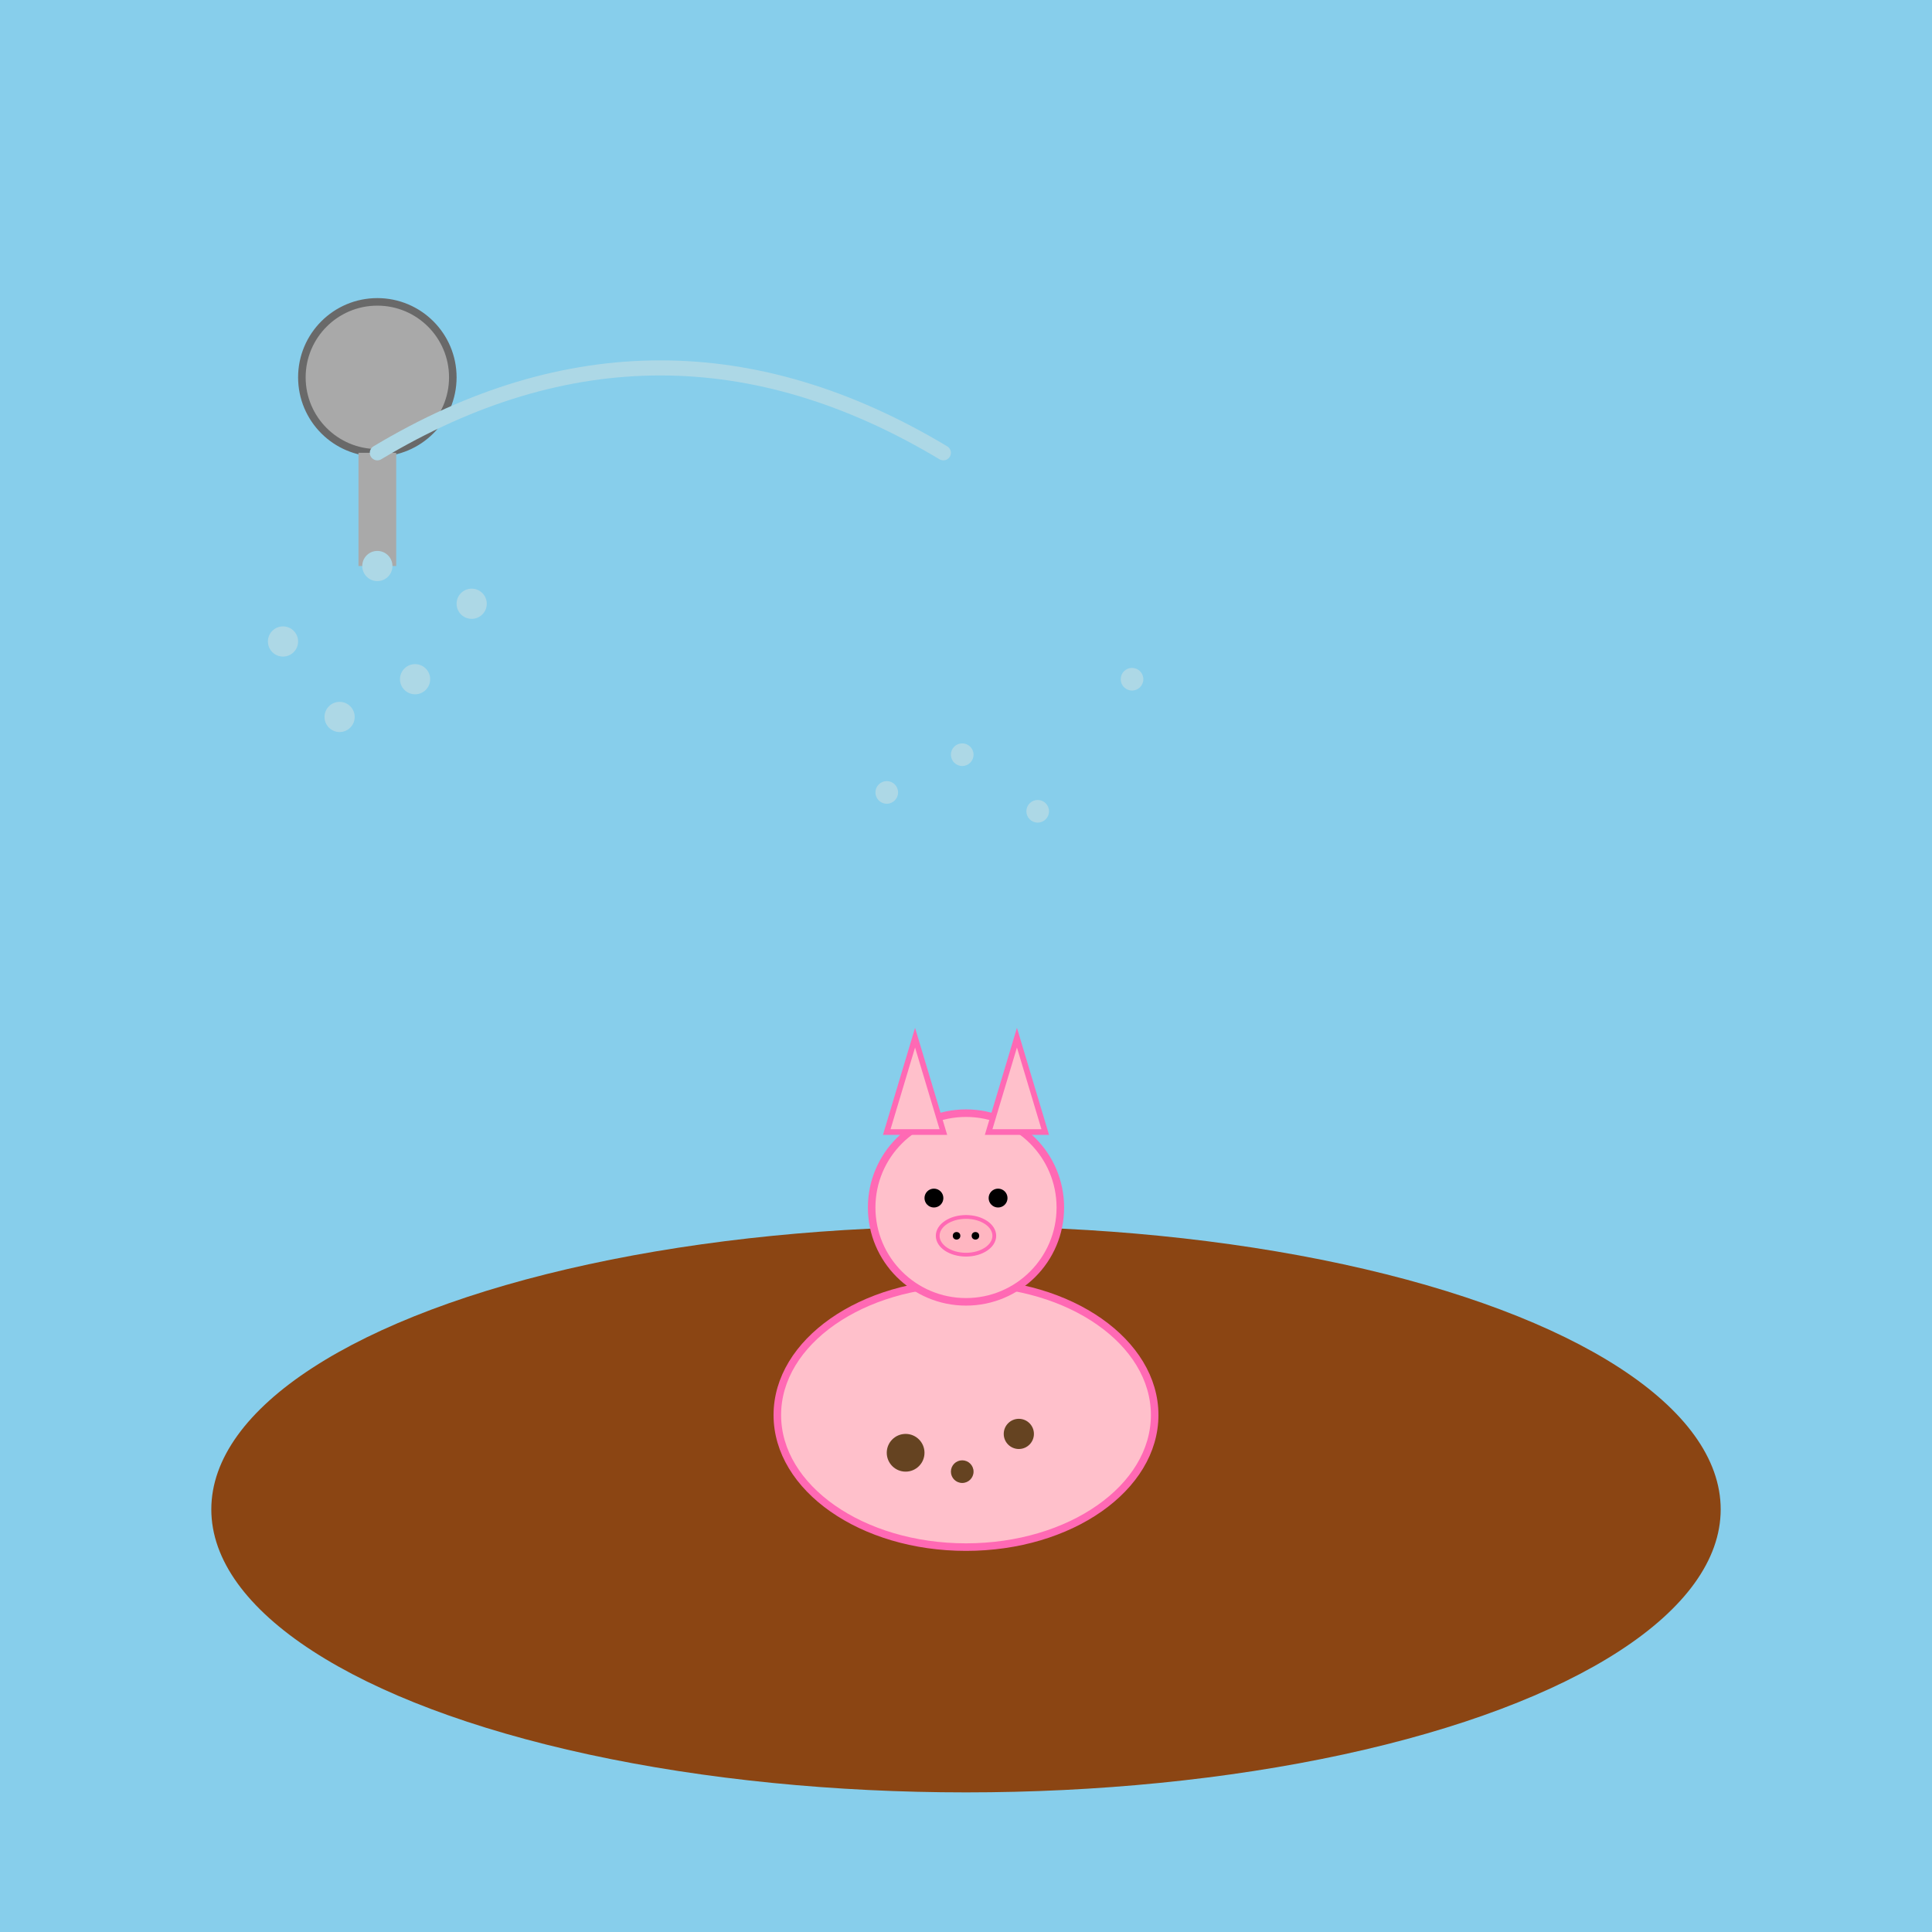
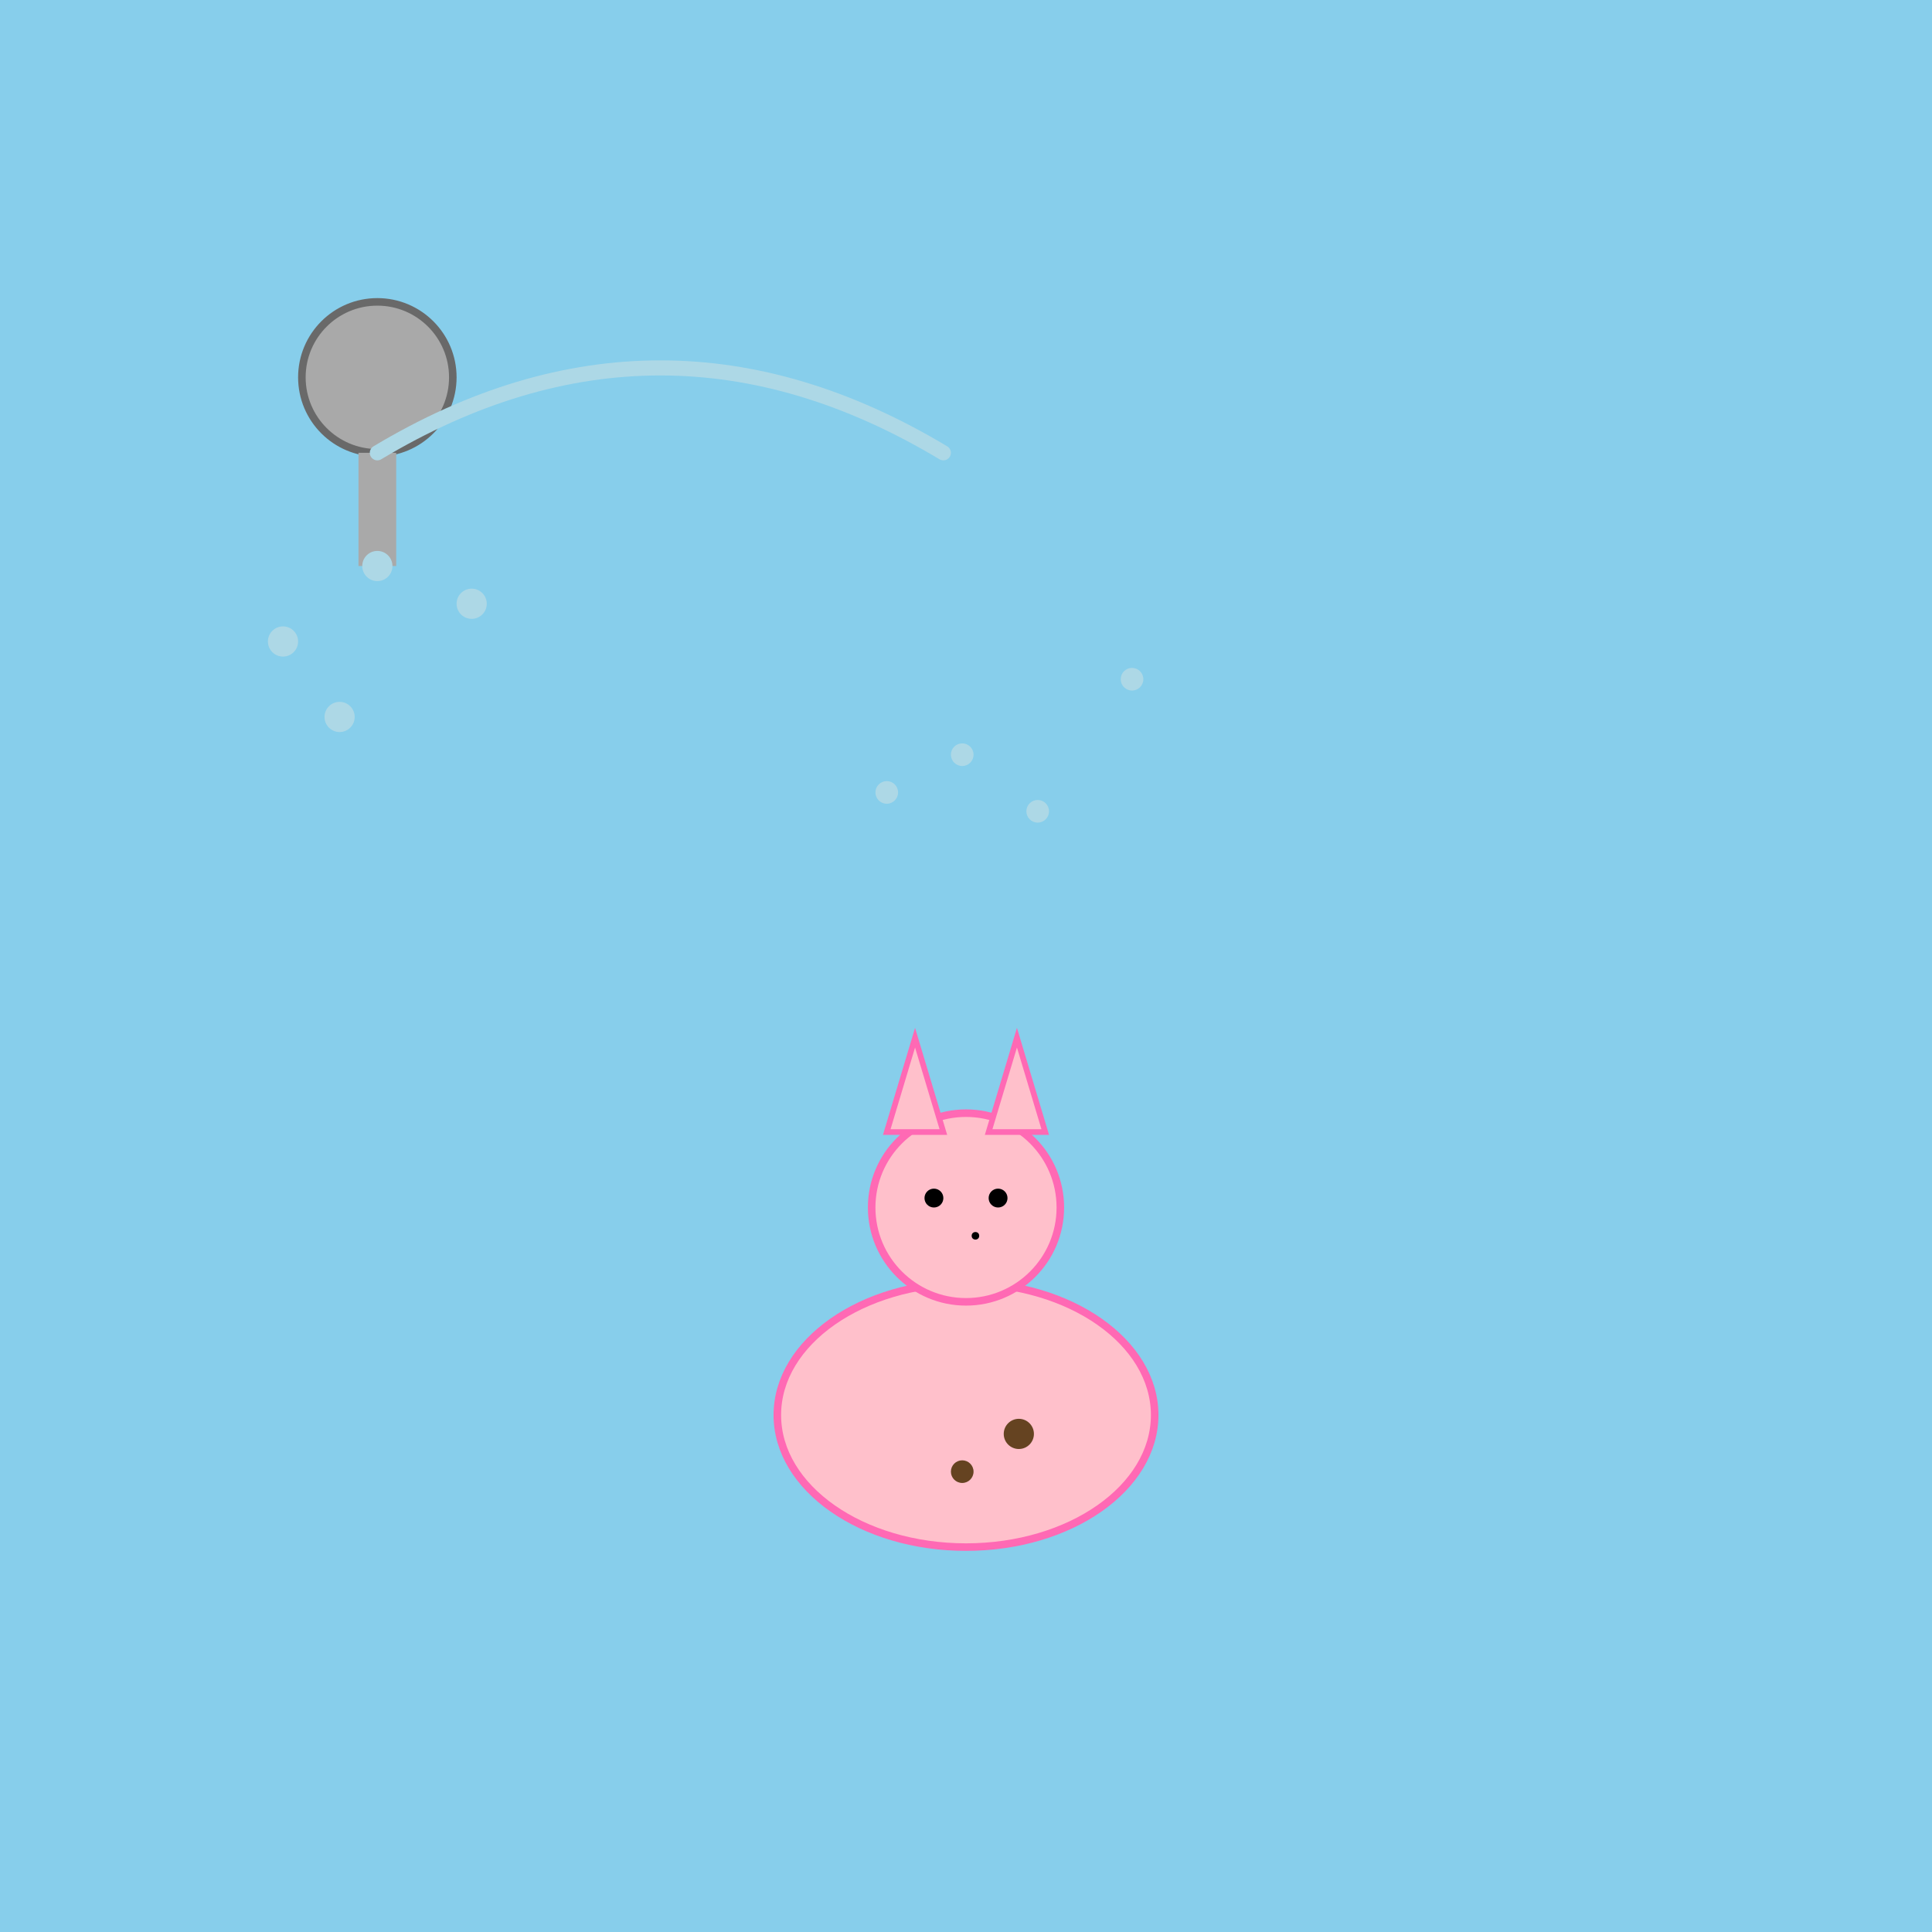
<svg xmlns="http://www.w3.org/2000/svg" id="svg1" class="scene" viewBox="0 0 1024 1024">
  <title id="title1">Happy Pig's Rainy Mud Day</title>
  <desc id="desc1">A playful pig enjoying a muddy spa under a lively sprinkler shower – making a splash with fun droplets!</desc>
  <rect id="bg1" class="background" x="0" y="0" width="1024" height="1024" fill="#87CEEB" />
-   <ellipse id="mud1" class="mud" cx="512" cy="800" rx="400" ry="150" fill="#8B4513" />
  <ellipse id="pigBody1" class="pig" cx="512" cy="750" rx="100" ry="70" fill="#FFC0CB" stroke="#FF69B4" stroke-width="4" />
  <circle id="pigHead1" class="pig" cx="512" cy="640" r="50" fill="#FFC0CB" stroke="#FF69B4" stroke-width="4" />
  <polygon id="pigEar1" class="pig" points="470,600 485,550 500,600" fill="#FFC0CB" stroke="#FF69B4" stroke-width="3" />
  <polygon id="pigEar2" class="pig" points="524,600 539,550 554,600" fill="#FFC0CB" stroke="#FF69B4" stroke-width="3" />
  <circle id="pigEye1" class="pig" cx="495" cy="635" r="5" fill="#000" />
  <circle id="pigEye2" class="pig" cx="529" cy="635" r="5" fill="#000" />
-   <ellipse id="pigSnout1" class="pig" cx="512" cy="655" rx="15" ry="10" fill="#FFB6C1" stroke="#FF69B4" stroke-width="2" />
-   <circle id="pigNostril1" class="pig" cx="507" cy="655" r="2" fill="#000" />
  <circle id="pigNostril2" class="pig" cx="517" cy="655" r="2" fill="#000" />
  <circle id="sprinkler1" class="sprinkler" cx="200" cy="200" r="40" fill="#A9A9A9" stroke="#696969" stroke-width="4" />
  <rect id="sprinklerBody1" class="sprinkler" x="190" y="240" width="20" height="60" fill="#A9A9A9" />
  <circle id="waterDrop1" class="water" cx="200" cy="300" r="8" fill="#ADD8E6" />
  <circle id="waterDrop2" class="water" cx="250" cy="320" r="8" fill="#ADD8E6" />
  <circle id="waterDrop3" class="water" cx="150" cy="340" r="8" fill="#ADD8E6" />
-   <circle id="waterDrop4" class="water" cx="220" cy="360" r="8" fill="#ADD8E6" />
  <circle id="waterDrop5" class="water" cx="180" cy="380" r="8" fill="#ADD8E6" />
  <circle id="waterDrop6" class="water" cx="510" cy="400" r="6" fill="#ADD8E6" />
  <circle id="waterDrop7" class="water" cx="550" cy="430" r="6" fill="#ADD8E6" />
  <circle id="waterDrop8" class="water" cx="470" cy="420" r="6" fill="#ADD8E6" />
  <circle id="waterDrop9" class="water" cx="600" cy="360" r="6" fill="#ADD8E6" />
  <path id="waterArc1" class="water" d="M200,240 C300,180 400,180 500,240" fill="none" stroke="#ADD8E6" stroke-width="8" stroke-linecap="round" />
-   <circle id="mudSplatter1" class="mud" cx="480" cy="770" r="10" fill="#654321" />
  <circle id="mudSplatter2" class="mud" cx="540" cy="760" r="8" fill="#654321" />
  <circle id="mudSplatter3" class="mud" cx="510" cy="780" r="6" fill="#654321" />
</svg>